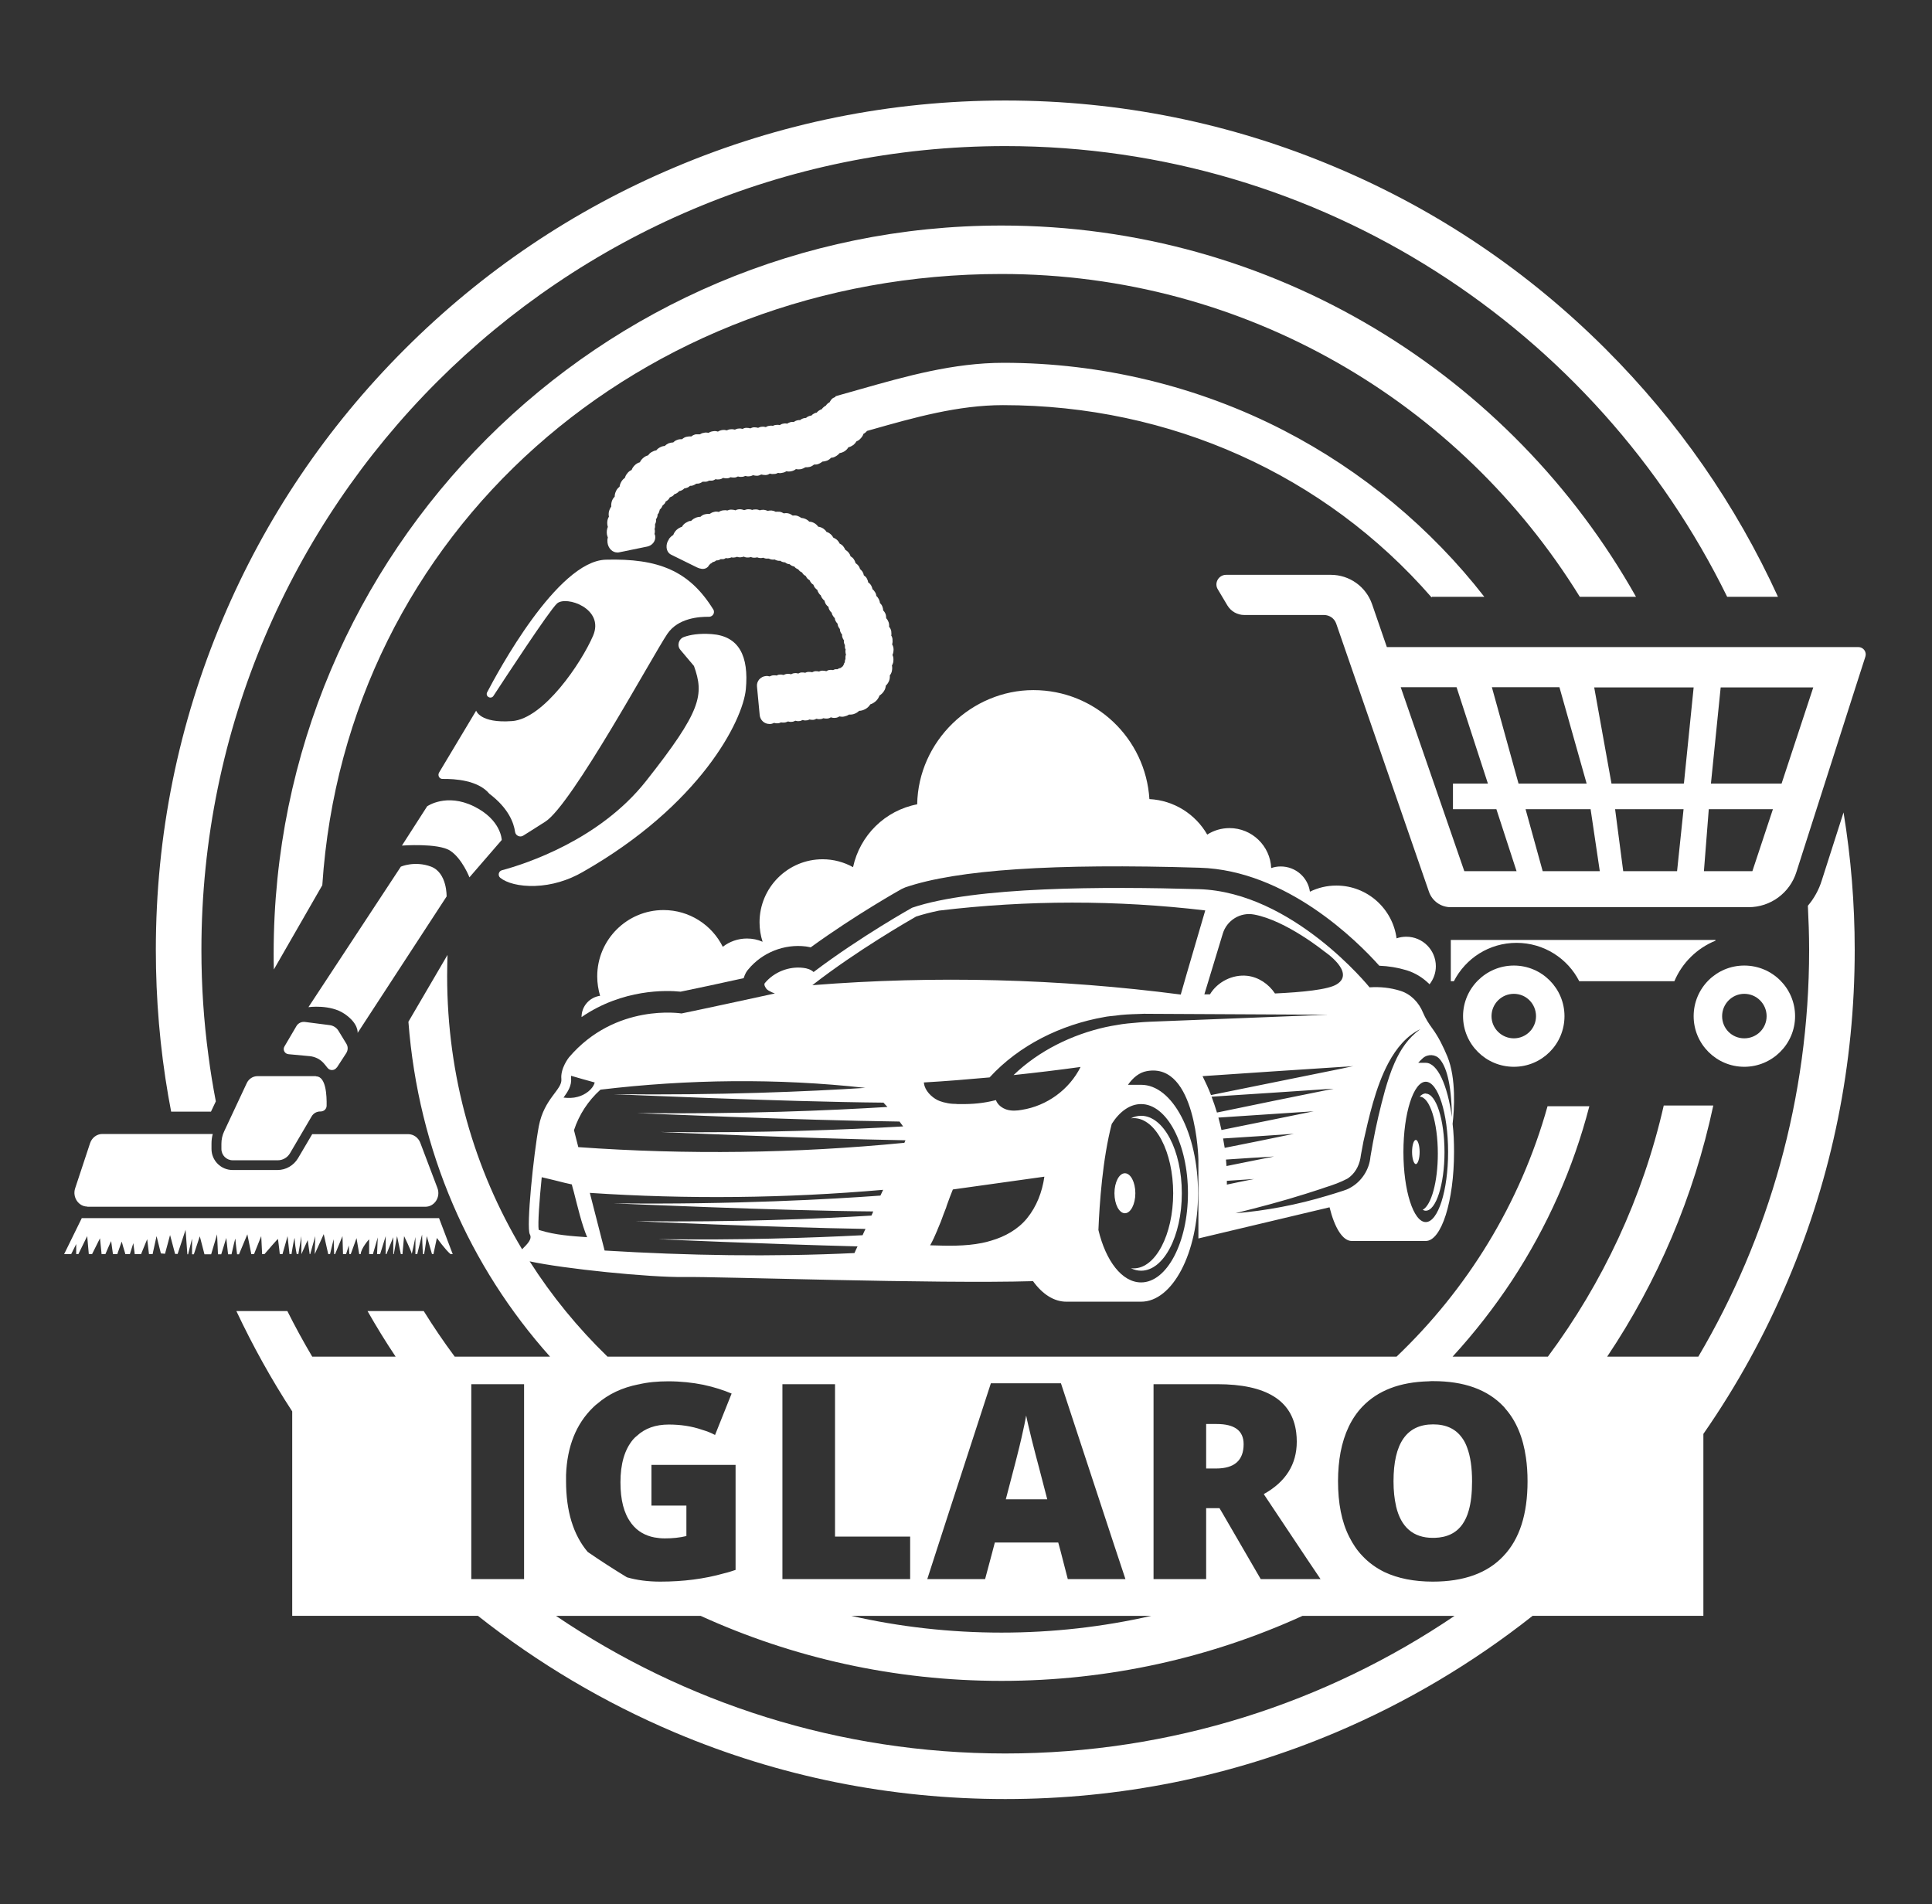
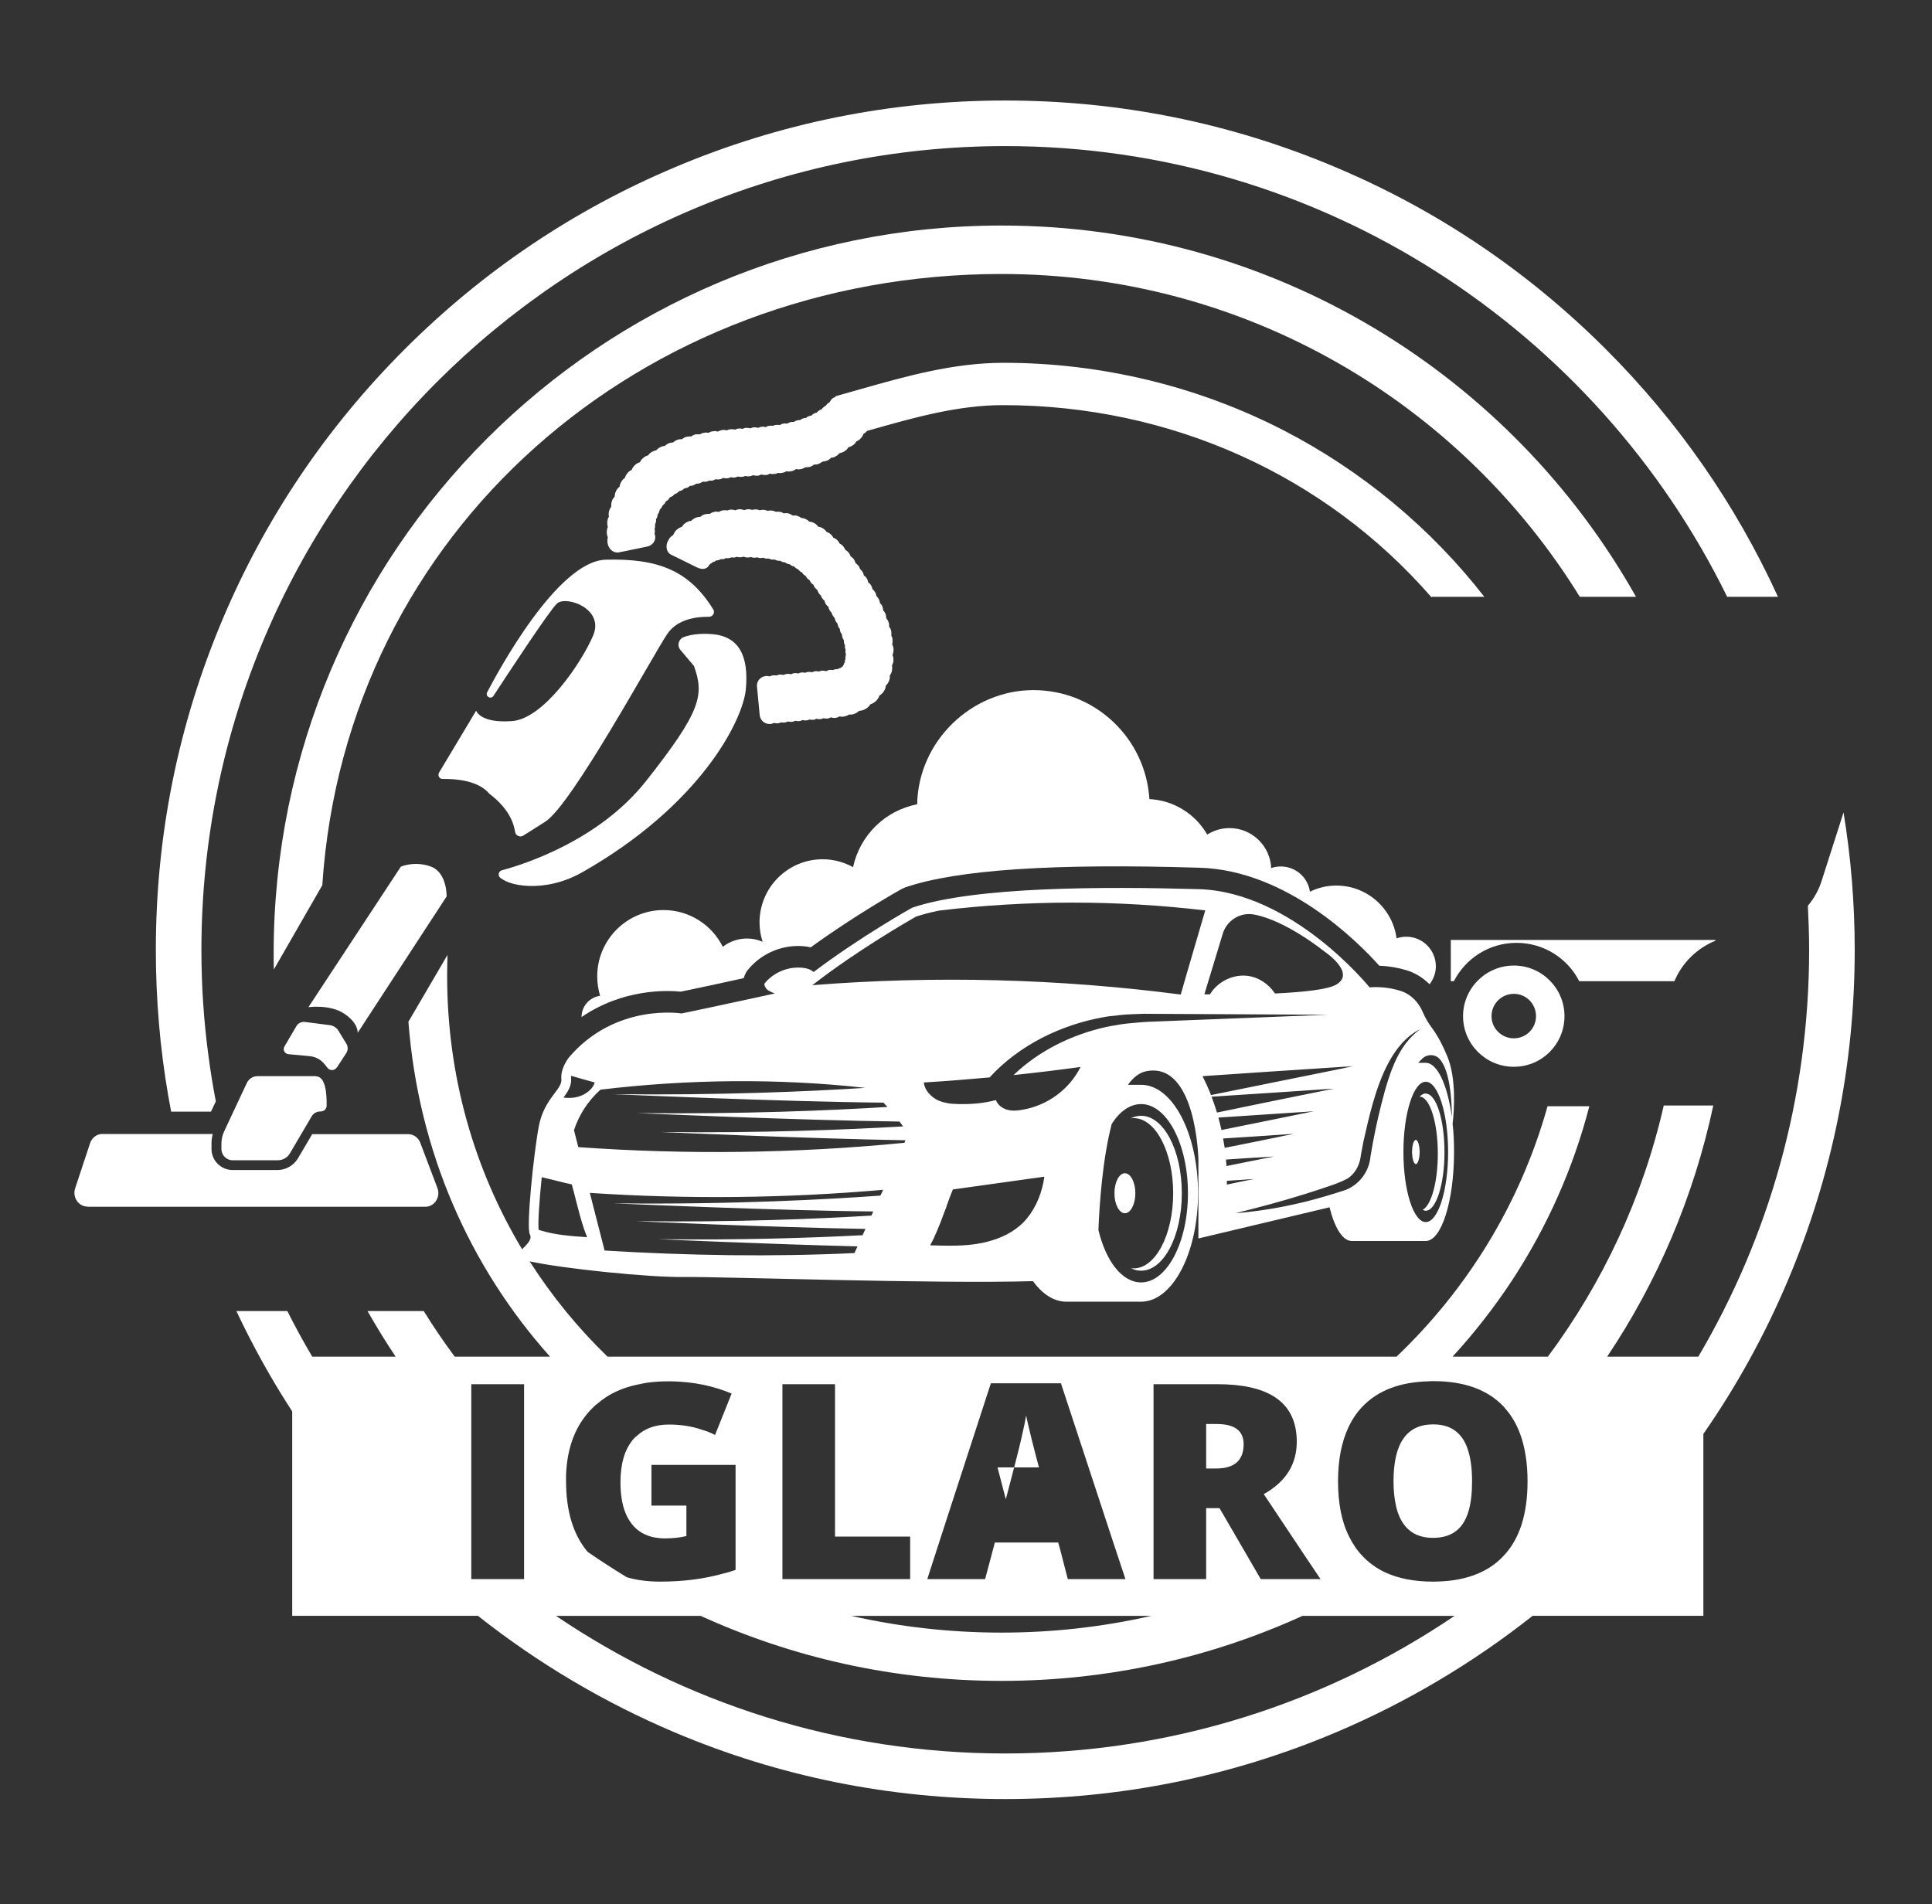
<svg xmlns="http://www.w3.org/2000/svg" id="Warstwa_1" viewBox="0 0 107.24 105.71">
  <rect x="0" y="0" width="107.24" height="105.71" fill="#333333" stroke="none" />
  <defs>
    <style>      .st0 {        fill: #fff;      }    </style>
  </defs>
-   <path class="st0" d="M13.27,69.62l.46-1.1.22,1.1h.15l.4-1,.05,1h.13c.24-.28.75-.87.75-.84,0,.03.07.5.1.84h.15c.12-.4.28-1,.28-1l.11,1h.11c.07-.44.18-1.07.18-.84,0,.22.06.59.11.84h.09l.17-1v1l.35-.78.11.78h.03l.28-1-.03,1,.5-1.11.25,1.11h.1l.2-.83.03.83h.05l.41-1,.03,1h.17l.15-.48.03.48h.08l.32-.89.15.89h.08c.02-.32.47-.84.47-.82,0,.02,0,.54,0,.82h.21l.27-.93-.04.93h.17l.31-1v1h.04l.38-.94v.94h.03l.18-1,.21,1h.09l.09-1s.41.84.42.97c0,.13.21-.92.21-.92v.95h.1c.11-.46.27-1.11.27-1.08,0,.05.02.77.05,1.08h.06c.06-.28.15-1,.15-1l.29,1h.08l.19-.9s.47.66.76.9h.12l-.76-2H4.54l-.98,2h.39l.28-.56v.56h.12l.49-1,.09,1h.18l.44-.88.09.88h.21c.14-.33.32-.74.32-.72,0,.02.05.39.1.72h.24c.12-.34.25-.72.25-.69s.11.39.2.69h.25l.19-.61.08.61h.35l.34-.83.1.83h.2l.22-1,.24.96.23.02.28-1.04.28,1.05h.14s.44-1.34.44-1.34l.1,1.36h.04l.22-.87v.87h.1l.33-1,.26,1h.37l.33-1.11.05,1.11h.18l.28-.91.1.91h.19c.1-.45.22-.97.22-.84,0,.15.06.58.09.84h.11Z" />
  <path class="st0" d="M18.7,59.26l.52-.8c.1-.16.11-.36,0-.53l-.44-.72c-.1-.16-.27-.27-.46-.3l-1.4-.18c-.18-.02-.36.06-.46.22l-.67,1.14c-.11.18.01.41.22.43l1.18.11c.32.03.62.19.82.44l.17.21c.13.17.39.16.51-.02Z" />
  <path class="st0" d="M24.79,49.77s.04-1.31-.86-1.66c-.91-.34-1.68,0-1.68,0l-5.13,7.8s1.21-.17,2,.37c.8.54.73,1.06.73,1.06l4.93-7.56Z" />
-   <path class="st0" d="M26.06,48.7l1.79-2.07s-.02-1.12-1.55-1.87c-1.53-.75-2.59,0-2.59,0l-1.4,2.18s2-.15,2.67.28c.67.43,1.08,1.49,1.08,1.49Z" />
  <path class="st0" d="M29.7,49.18c.93-.03,1.84-.31,2.64-.77,6.52-3.71,8.89-8.39,9.06-10.15.17-1.83-.37-2.95-1.9-3.06-.7-.05-1.2.04-1.53.16-.3.1-.41.48-.2.72l.75.89c.57,1.6.43,2.48-2.67,6.4-2.58,3.26-6.68,4.59-7.99,4.94-.19.05-.24.3-.09.42.35.28,1.03.48,1.94.45Z" />
  <path class="st0" d="M28.41,40.03c-1.77.13-1.98-.58-1.98-.58l-2.06,3.44c-.09.16.02.36.2.35.67-.01,1.97.07,2.59.82,1.07.81,1.36,1.62,1.43,2.12.03.21.27.32.45.21.25-.16.64-.4,1.23-.78,1.47-.93,5.99-9.27,6.77-10.42.59-.88,1.77-.96,2.31-.95.15,0,.28-.12.28-.27,0-.05-.01-.1-.04-.14-1.33-2.15-3.05-2.84-5.97-2.76-2.69.08-6.01,6.27-6.58,7.36-.05.09-.02.21.07.26.09.06.22.04.28-.06.57-.87,3.09-4.73,3.53-5.13.5-.45,2.65.28,2,1.79-.65,1.51-2.74,4.61-4.5,4.74Z" />
  <path class="st0" d="M81.21,56.41c0,1.55,1.26,2.81,2.82,2.81s2.81-1.26,2.81-2.81-1.26-2.81-2.81-2.81-2.82,1.26-2.82,2.81ZM85.26,56.41c0,.68-.55,1.23-1.23,1.23s-1.24-.55-1.24-1.23.55-1.24,1.24-1.24,1.23.56,1.23,1.24Z" />
-   <path class="st0" d="M94.01,56.41c0,1.55,1.26,2.81,2.81,2.81s2.82-1.26,2.82-2.81-1.26-2.81-2.82-2.81-2.81,1.26-2.81,2.81ZM96.82,55.17c.69,0,1.24.56,1.24,1.24s-.55,1.23-1.24,1.23-1.23-.55-1.23-1.23.55-1.24,1.23-1.24Z" />
  <path class="st0" d="M80.53,54.47h.17c.65-1.27,1.96-2.13,3.48-2.13s2.84.87,3.48,2.13h5.28c.43-1.02,1.25-1.83,2.28-2.25v-.04h-14.69v2.29Z" />
-   <path class="st0" d="M103.15,35.92h-26.17l-.82-2.38c-.34-.98-1.26-1.63-2.29-1.63h-5.81c-.42,0-.68.46-.46.81l.53.89c.2.33.55.53.94.53h4.42c.31,0,.58.19.68.48l5.15,14.89c.18.51.66.85,1.2.85h16.54c1.21,0,2.28-.78,2.65-1.94l3.28-10.25.55-1.71c.09-.27-.11-.54-.39-.54ZM81.28,48.36l-3.53-10.21h3.1l1.74,5.35h-1.94v1.42h2.41l1.12,3.44h-2.9ZM82.81,38.15h3.75l1.51,5.35h-3.78l-1.48-5.35ZM85.63,48.36l-.95-3.44h3.61l.51,3.44h-3.17ZM93.09,48.36h-2.99l-.45-3.44h3.8l-.36,3.44ZM93.45,43.5h-4l-.96-5.34h5.52l-.54,5.33h-.02ZM97.27,48.36h-2.69l.27-3.44h3.56l-1.14,3.44ZM98.88,43.5h-3.91s0-.01,0-.01l.54-5.33h5.14s-1.76,5.34-1.76,5.34Z" />
  <path class="st0" d="M101.12,48.88c-.16.52-.43,1-.77,1.4.04.81.07,1.63.07,2.45,0,8.23-2.24,15.95-6.15,22.58h-5.06c2.79-4.16,4.81-8.88,5.89-13.94h-2.75c-1.17,5.13-3.39,9.85-6.43,13.94h-5.29c1.21-1.32,2.31-2.73,3.3-4.23,1.96-2.99,3.4-6.24,4.29-9.67h-2.32c-1.52,5.43-4.47,10.17-8.38,13.9h-43.8c-1.64-1.59-3.09-3.36-4.32-5.29,1.86.41,6.68.9,8.57.87,1.93-.03,13.92.39,19.37.23.52.72,1.16,1.14,1.85,1.14h4.15c1.74,0,3.16-2.69,3.16-6.02s-1.42-6.02-3.16-6.02h-.73c.29-.41.64-.69,1.05-.76,2.75-.5,2.86,4.9,2.86,4.9v4.39l7.28-1.73c.28,1.14.73,1.87,1.23,1.87h4.11c.87,0,1.57-2.21,1.57-4.94,0-.55-.02-1.07-.08-1.56.09-.77.21-2.52-.29-3.74-.23-.55-.48-1.07-.83-1.55-.2-.27-.39-.57-.52-.88-.23-.57-.68-1.04-1.27-1.22-.55-.17-1.11-.23-1.7-.19,0,0-4.26-5.29-9.47-5.45-5.22-.15-12.45-.15-15.92,1.03,0,0-2.85,1.59-5.47,3.57-.15-.14-.37-.21-.57-.23-.8-.1-1.63.23-2.14.85-.05.07,0,.17.05.25.04.08.12.14.2.18.1.06.2.1.31.14-1.38.3-4,.87-5.18,1.11,0,0-3.66-.6-6.25,2.44,0,0-.48.6-.42,1.2.06.59-.95,1.06-1.25,2.61-.29,1.55-.71,5.63-.5,6.01.15.27-.15.55-.43.83-2.65-4.42-4.16-9.59-4.16-15.17,0-.39.01-.78.02-1.17l-2.17,3.71c.55,7.2,3.4,13.6,7.86,18.59h-5.29c-.61-.82-1.18-1.66-1.72-2.53h-3.12c.49.86,1.01,1.71,1.56,2.53h-4.63c-.49-.83-.95-1.67-1.38-2.53h-2.83c.91,1.93,1.94,3.79,3.1,5.57v11.35h10.31c3.33,2.63,6.98,4.8,10.92,6.47,5.81,2.46,11.99,3.7,18.35,3.7s12.54-1.24,18.35-3.7c3.94-1.67,7.59-3.84,10.92-6.47h9.48v-10.1c1.85-2.66,3.42-5.51,4.69-8.52,2.46-5.81,3.71-11.99,3.71-18.35,0-2.58-.21-5.13-.62-7.63l-1.21,3.78ZM48.87,66.37c-2.58.19-8.13.51-14.82.43,0,0,9.11.41,14.42.45-.03.08-.06.15-.1.23-2.95.18-7.64.38-13.08.31,0,0,7.4.34,12.75.43-.06.12-.11.24-.16.35-2.91.15-6.88.28-11.35.22,0,0,5.97.27,11.07.4-.06.12-.12.25-.17.37-4.61.22-9.27.14-13.87-.14l-.82-3.2c5.42.36,10.87.3,16.28-.17-.05.1-.1.21-.15.32ZM57,67.64c-.5.61-1.22,1.01-1.98,1.23-.17.05-.34.1-.51.13-.94.19-1.91.16-2.88.13.14-.25.27-.53.39-.82.01-.03.02-.05.03-.08.12-.27.23-.55.33-.84.05-.12.09-.24.14-.36.01-.05.03-.09.04-.13.11-.31.22-.6.33-.87,1.69-.24,3.38-.47,5.08-.71-.12.85-.43,1.66-.97,2.32ZM63.34,61.29c1.43,0,2.6,2.22,2.6,4.95s-1.17,4.95-2.6,4.95c-1.06,0-1.96-1.19-2.37-2.91.06-1.47.23-3.94.74-5.89.44-.69,1.01-1.1,1.63-1.1ZM63.81,56.72c-.21.01-.41.02-.61.04-.36.03-.85.07-1.2.14-.18.03-.43.07-.6.11-1.9.42-3.74,1.32-5.14,2.67,1.24-.13,2.48-.28,3.72-.45-.63,1.26-1.87,2.16-3.26,2.38-.27.05-.56.07-.83-.01-.26-.08-.51-.26-.61-.53-.71.18-1.3.23-2.04.22-.07,0-.13,0-.2-.01-.19,0-.39-.02-.57-.07-.06-.01-.11-.02-.16-.04-.09-.02-.18-.06-.27-.1-.34-.17-.7-.53-.75-.92,0-.02-.01-.04-.01-.06,1.22-.07,2.43-.17,3.65-.28,1.65-1.8,3.97-2.93,6.36-3.35.18-.04.45-.06.63-.08.37-.06.88-.08,1.26-.09.21-.01.42-.02.62-.01l9.91.05-9.9.39ZM67.25,60.88c2.22-.14,4.45-.29,6.67-.44h.11s-.08.01-.12.02c-2.14.43-4.24.86-6.36,1.3-.09-.3-.19-.59-.3-.88ZM67.63,62.04c1.76-.12,3.53-.23,5.29-.35-1.72.35-3.42.7-5.12,1.04-.05-.23-.11-.46-.17-.69ZM67.89,63.2c1.31-.08,2.62-.17,3.93-.26-1.29.27-2.57.53-3.84.78-.03-.17-.06-.34-.09-.52ZM68.05,64.37c.89-.06,1.78-.12,2.67-.17-.89.18-1.77.35-2.64.53l-.03-.36ZM68.1,65.55c.51-.03,1.01-.07,1.51-.1-.5.1-1.01.2-1.51.31v-.21ZM79.14,67.84c-.68,0-1.24-1.74-1.24-3.89s.56-3.9,1.24-3.9,1.24,1.75,1.24,3.9-.56,3.89-1.24,3.89ZM79.91,58.79c.33.37.66,1.24.68,3.22-.24-1.77-.8-3.01-1.45-3.01h-.42c.08-.09.17-.18.26-.26.27-.24.7-.22.93.05ZM75.68,63.37c.29-1.27.66-3.01,1.39-4.37.44-.82,1.01-1.5,1.77-1.87-.67.48-1.11,1.14-1.43,1.87-.22.49-.38,1.01-.53,1.52-.27.98-.5,1.96-.68,2.95-.03.16-.1.58-.13.74-.06.72-.5,1.39-1.13,1.73-.12.07-.25.12-.38.16-.3.1-.6.19-.9.28-1.66.5-3.37.83-5.09.97,1.32-.33,2.62-.67,3.91-1.08.36-.12.74-.23,1.1-.36.42-.13.83-.28,1.21-.48.05-.03.1-.07.15-.11.35-.29.55-.73.6-1.2.03-.16.11-.59.14-.75ZM75.03,59.19s.07,0,.1-.01c-.03.01-.07.02-.1.02-.19.04-.37.08-.55.12-2.44.49-4.83.98-7.26,1.47-.14-.36-.3-.71-.47-1.05,2.61-.18,5.21-.35,7.82-.52.15,0,.3-.02.46-.03ZM69.62,50.77c1.77.33,3.88,2.04,3.88,2.04,0,0,1.77,1.17.7,1.83-.47.3-1.93.44-3.43.51-.35-.53-.92-.91-1.54-.98-.81-.09-1.65.33-2.07,1.03h-.31l1.02-3.36c.22-.75.98-1.22,1.75-1.07ZM50.85,50.88c.37-.12.79-.23,1.27-.33,4.9-.59,9.87-.59,14.78-.01-.44,1.52-.93,3.15-1.36,4.67-6.74-.88-13.66-1.06-20.45-.52,2.49-1.94,5.38-3.59,5.76-3.81ZM48.03,60.39c-3.1.2-8.13.42-13.98.35,0,0,9.35.42,14.99.47.07.08.14.16.22.24-3.11.19-8.1.41-13.9.34,0,0,8.9.4,14.57.47.07.09.13.18.2.27-3.13.18-7.93.38-13.46.31,0,0,7.94.36,13.59.46-.02.04-.04.09-.06.14-6.02.59-12.08.67-18.1.24l-.24-.94c.28-.86.79-1.64,1.47-2.25,4.85-.58,9.84-.64,14.7-.1ZM31.7,59.84s-.01-.08,0-.12c.44.13.87.25,1.31.37-.1.39-.55.7-.95.8-.25.07-.52.07-.78.04.24-.33.46-.66.42-1.09ZM30.07,65.35c.42.1.85.2,1.27.31.13.03.26.06.4.09.03.13.07.27.11.41.21.82.44,1.8.74,2.52-.87-.06-1.76-.12-2.6-.38-.03-.01-.06-.02-.09-.03-.05-.38.04-1.63.17-2.92ZM79.3,76.68c.08-.01.16-.01.25-.01,1.72,0,3.02.47,3.91,1.41.04.04.07.08.1.12.6.68.98,1.59,1.14,2.71.06.41.09.85.09,1.32,0,1.82-.44,3.21-1.34,4.15-.89.95-2.2,1.42-3.92,1.42-1.04,0-1.94-.18-2.68-.53-.47-.23-.87-.52-1.22-.89-.3-.31-.54-.67-.74-1.07-.42-.83-.62-1.86-.62-3.09,0-.58.05-1.11.14-1.6.2-1.04.6-1.89,1.21-2.53.86-.9,2.08-1.37,3.68-1.41ZM64.03,76.84h3.54c2.7,0,4.16.89,4.38,2.69.02.16.03.33.03.5,0,1.26-.61,2.23-1.83,2.91l.03.05,2.4,3.6.72,1.07h-3.32l-2.13-3.67-.16-.27h-.74v3.94h-2.92v-10.82ZM55,76.79h3.89l2.22,6.75.7,2.13.66,1.99h-3.2l-.41-1.59-.12-.44h-3.52l-.15.57-.39,1.46h-3.21l.53-1.64.7-2.16,2.3-7.07ZM63.91,89.7c-2.68.61-5.46.93-8.32.93s-5.66-.32-8.34-.93h16.66ZM43.43,76.84h2.92v8.46h4.17v2.36h-7.09v-10.82ZM35.45,76.85c.5-.12,1.06-.17,1.65-.17.68,0,1.33.07,1.93.19.61.13,1.13.3,1.58.49l-.92,2.3c-.22-.12-.45-.21-.69-.28h-.01s0-.01-.02-.01c-.58-.2-1.2-.29-1.85-.29-.73,0-1.32.21-1.77.63-.07.05-.14.12-.21.2-.47.56-.7,1.35-.7,2.38,0,.97.19,1.72.58,2.24.02.03.03.05.05.07.31.4.74.65,1.27.75h.01c.17.03.35.05.55.05.43,0,.83-.04,1.2-.13v-1.69h-1.94v-2.26h4.67v5.83c-.21.07-.42.14-.64.19-1.09.31-2.27.46-3.54.46-.68,0-1.3-.08-1.85-.24-.74-.45-1.47-.92-2.18-1.41-.8-.95-1.2-2.26-1.2-3.93,0-.12,0-.23,0-.34.06-1.59.56-2.83,1.49-3.74.08-.07.15-.15.24-.21.62-.54,1.38-.9,2.29-1.08ZM26.16,87.66v-10.82h2.93v10.82h-2.93ZM55.8,97.34c-9.24,0-17.82-2.82-24.94-7.64h8.03c5.09,2.32,10.74,3.61,16.7,3.61s11.62-1.29,16.71-3.61h8.44c-7.12,4.82-15.71,7.64-24.94,7.64Z" />
  <path class="st0" d="M9.5,61.71h2.21l.27-.57c-.16-.84-.3-1.68-.41-2.54-.26-1.92-.39-3.88-.39-5.87,0-24.61,20.02-44.62,44.62-44.62,17.57,0,32.81,10.21,40.07,25.02h2.82c-2.34-5.12-5.55-9.74-9.55-13.74-4.33-4.33-9.37-7.73-14.99-10.1-5.81-2.46-11.99-3.71-18.35-3.71s-12.54,1.25-18.35,3.71c-5.62,2.37-10.66,5.77-14.99,10.1-4.33,4.33-7.73,9.37-10.1,14.98-2.46,5.82-3.71,11.99-3.71,18.36,0,2.74.23,5.45.69,8.11.05.29.11.58.16.87Z" />
  <path class="st0" d="M4.85,66.99h18.76c.51,0,.86-.54.67-1.04l-.95-2.51c-.11-.29-.38-.48-.67-.48h-5.33l-.79,1.34c-.24.4-.67.65-1.13.65h-2.5c-.64,0-1.17-.52-1.17-1.17v-.29c0-.18.02-.36.07-.54h-6.13c-.31,0-.58.21-.68.51l-.83,2.51c-.16.49.19,1.01.68,1.01Z" />
  <path class="st0" d="M17.53,59.74h-3.24c-.25,0-.48.15-.59.38l-1.26,2.69c-.1.21-.15.45-.15.68v.29c0,.35.28.63.63.63h2.5c.28,0,.53-.15.67-.38l1.21-2.06c.1-.17.28-.27.48-.27h.02c.18,0,.33-.14.33-.32.01-.56-.03-1.63-.59-1.63Z" />
  <path class="st0" d="M55.59,12.52c-22.31,0-40.4,18.09-40.4,40.4,0,.3,0,.6.01.9l2.69-4.68c1.3-19.65,17.72-33.93,37.7-33.93,13.57,0,25.46,7.16,32.1,17.92h3.12c-6.92-12.3-20.1-20.61-35.22-20.61Z" />
  <path class="st0" d="M79.49,33.13h2.9c-2.97-3.82-6.8-7-11.12-9.23-4.76-2.46-10.15-3.76-15.56-3.76-2.8,0-5.43.75-7.97,1.47-.35.1-.7.2-1.06.3l-.31.09v.04c-.09.03-.18.07-.24.16-.03.04-.06.09-.08.13-.05.02-.1.06-.14.1-.03.03-.05.06-.07.09-.04.02-.08.04-.11.07-.05.04-.09.08-.12.13-.05.01-.11.04-.15.07-.05.03-.09.07-.13.12-.06,0-.12.03-.17.06-.05.03-.09.06-.12.1-.06,0-.11.02-.16.04-.05.02-.1.05-.14.09-.06,0-.11.01-.17.03-.06.02-.11.05-.16.09-.06,0-.12,0-.18.02-.06.02-.11.04-.16.08-.06,0-.12,0-.18.01-.07.02-.14.05-.2.09-.07-.02-.14-.02-.22,0-.07.01-.13.04-.19.08-.07-.02-.14-.02-.21-.01-.06,0-.12.03-.17.05-.06-.01-.12-.02-.18,0-.08,0-.15.03-.21.07-.07-.02-.15-.03-.22-.02-.07,0-.14.03-.21.06-.07-.02-.14-.03-.22-.03-.07,0-.15.03-.21.06-.07-.02-.14-.03-.22-.03-.07,0-.14.02-.21.06-.07-.02-.14-.03-.21-.02-.08,0-.15.03-.22.06-.07-.02-.15-.03-.23-.02-.08,0-.15.03-.22.06-.07-.02-.15-.03-.23-.02-.09.01-.18.04-.26.09-.09-.03-.18-.04-.27-.02-.09.01-.18.04-.25.09-.09-.02-.18-.03-.27,0-.08.01-.15.04-.21.08-.07,0-.15,0-.23,0-.09.02-.18.06-.25.12-.09-.01-.18,0-.27.02-.09.02-.17.07-.24.13-.09,0-.18,0-.27.04-.09.03-.16.08-.22.14h0c-.08,0-.17.02-.26.05-.08.04-.16.09-.21.15-.02,0-.03,0-.05,0-.07.01-.14.03-.21.07-.08.04-.16.1-.21.17-.09.01-.18.05-.27.1-.08.05-.14.11-.19.18-.08.02-.17.06-.24.12-.09.07-.17.16-.21.26-.11.03-.21.09-.29.17-.08.08-.14.17-.17.26-.1.04-.19.11-.25.2-.06.07-.1.15-.12.23-.07.05-.14.12-.19.2-.06.1-.1.2-.11.3-.09.07-.16.15-.2.25-.05.1-.07.2-.07.3-.07.07-.13.16-.16.26-.03.1-.04.2-.03.29-.06.08-.1.17-.13.28-.02.1-.02.19,0,.28-.05.08-.08.17-.09.27-.01.1,0,.2.03.3-.01.02-.02.05-.03.08-.02.07-.03.14-.03.22,0,.07.01.15.04.23,0,.02.02.04.02.06-.03.09-.03.19-.02.28.02.15.08.29.19.4.1.1.23.15.36.15.03,0,.07,0,.1-.01l1.56-.32c.28-.06.47-.31.44-.57,0-.04-.02-.09-.04-.13.01-.04.02-.09.02-.13,0-.05,0-.1-.02-.14.02-.04.03-.09.03-.13,0-.05,0-.1,0-.14.02-.04.04-.08.05-.13.01-.05.01-.1,0-.14.03-.04.05-.08.07-.13.02-.05.02-.1.02-.14.03-.03.06-.07.08-.12v-.02s.04-.09.04-.13c.04-.03.07-.07.1-.11.02-.04.04-.08.06-.12.04-.03.07-.06.11-.1.03-.04.05-.08.06-.12.05-.02.1-.06.14-.1.04-.04.07-.09.09-.13.05-.02.1-.04.15-.07.04-.03.08-.07.11-.11.05-.01.1-.03.14-.06.05-.03.09-.07.12-.11.06,0,.11-.03.16-.05.05-.03.09-.06.13-.1.05,0,.11-.02.16-.04.06-.02.11-.06.15-.1.06,0,.12,0,.18-.03.06-.02.12-.05.16-.09.06,0,.13,0,.19-.02.06-.02.12-.05.17-.09.06,0,.13,0,.2,0,.06-.01.11-.03.16-.06.06,0,.12,0,.17,0,.07-.01.13-.04.19-.08.07.02.14.02.21.01.08-.01.15-.04.21-.08.07.02.15.03.23.02.07,0,.13-.03.19-.06.06.02.13.02.2.02.07,0,.14-.03.2-.06.07.02.14.03.21.02.07,0,.14-.02.2-.05.07.02.14.03.21.02.08,0,.15-.03.22-.06.07.02.15.03.22.03.08,0,.16-.03.23-.07.08.02.16.03.24.03.09,0,.17-.03.24-.08.08.03.17.03.26.02.07,0,.14-.03.2-.06.07.02.14.02.21,0,.09-.01.17-.04.25-.09.08.02.18.02.27,0,.1-.02.19-.06.26-.12.09.02.19.02.3,0,.08-.02.16-.06.22-.1.08,0,.16,0,.24-.02.09-.02.17-.07.24-.13.09,0,.18,0,.26-.04.08-.03.15-.08.22-.13.08,0,.17-.02.25-.05.09-.04.16-.09.22-.16.09,0,.18-.03.26-.08.09-.05.16-.11.22-.18.09-.01.19-.05.27-.1.09-.06.16-.13.21-.22.1-.02.19-.07.28-.13.07-.06.12-.12.17-.2.08-.03.16-.08.22-.15.08-.08.14-.17.17-.27.07-.03.14-.09.2-.16.08-.02.17-.05.25-.07,2.36-.67,4.8-1.36,7.29-1.36,9.29,0,17.87,3.87,23.79,10.67Z" />
  <path class="st0" d="M49.48,35.26c0-.07,0-.15-.01-.23-.02-.09-.06-.17-.12-.24.01-.09,0-.18-.03-.26-.03-.08-.07-.15-.13-.21,0-.08-.01-.17-.04-.25-.03-.07-.08-.14-.13-.19,0-.08-.02-.16-.05-.23-.03-.07-.08-.13-.13-.18,0-.07-.03-.14-.06-.21-.04-.07-.08-.13-.14-.18,0-.07-.03-.15-.07-.21-.04-.06-.08-.12-.14-.16-.01-.07-.04-.14-.07-.2-.04-.07-.1-.14-.17-.18-.01-.08-.04-.16-.08-.23-.04-.07-.1-.12-.16-.16-.01-.07-.04-.15-.08-.21-.04-.05-.08-.1-.13-.14-.02-.06-.04-.12-.08-.17-.05-.07-.11-.12-.17-.16-.02-.08-.05-.15-.1-.22-.05-.07-.11-.12-.18-.16-.02-.08-.06-.15-.11-.21-.05-.06-.11-.11-.18-.15-.03-.07-.07-.14-.12-.2-.05-.06-.12-.11-.19-.14-.03-.07-.08-.14-.13-.19-.06-.06-.14-.11-.22-.14-.04-.07-.09-.14-.16-.2-.07-.06-.14-.1-.22-.12-.04-.07-.1-.13-.17-.18-.09-.06-.19-.1-.29-.11-.06-.08-.13-.15-.22-.2-.09-.05-.18-.08-.28-.08-.06-.07-.14-.12-.23-.16-.07-.03-.14-.04-.22-.05,0,0,0,0,0,0-.06-.05-.13-.08-.2-.11-.09-.03-.18-.03-.27-.02-.07-.05-.15-.1-.24-.12-.08-.02-.17-.02-.25,0-.07-.04-.15-.08-.23-.09-.08-.01-.16,0-.23,0-.07-.04-.14-.06-.22-.07-.08,0-.15,0-.22.02-.06-.03-.14-.05-.21-.06-.08,0-.15,0-.22.03-.07-.03-.14-.05-.22-.05-.07,0-.14,0-.21.03-.06-.03-.13-.04-.2-.04-.08,0-.17.02-.24.05-.08-.03-.16-.05-.25-.05h0c-.08,0-.17.02-.24.06-.08-.03-.16-.04-.24-.04-.07,0-.14.02-.21.05-.07-.02-.14-.02-.22-.01-.09.01-.18.04-.25.09-.09-.02-.18-.03-.27,0-.09.02-.17.06-.24.11-.09-.01-.18,0-.26.02-.09.02-.18.07-.25.14-.09,0-.19.02-.28.06-.07.03-.13.07-.19.12-.02.02-.03.03-.05.05-.02,0-.04,0-.06,0-.07.01-.14.05-.23.1-.1.06-.17.14-.22.23-.03,0-.06.02-.09.03-.03.02-.07.03-.11.06-.03.02-.06.05-.1.08-.08.08-.14.17-.18.28-.09.05-.17.13-.24.22v.02c-.1.14-.14.29-.13.44.01.19.11.35.27.42l1.42.7c.08.04.18.07.27.08.22.02.33-.1.38-.17,0-.01.01-.02.02-.04.02-.02.04-.03.05-.05.01-.01.02-.02.03-.03.02,0,.05-.02.07-.04.02-.02.04-.03.06-.05.03,0,.05-.01.08-.02.04-.02.08-.04.11-.07.03,0,.07,0,.11-.01.05-.01.09-.03.13-.06.05,0,.1,0,.14,0,.05,0,.1-.03.15-.06.05.01.11.02.17,0,.05,0,.09-.02.14-.04.05.01.09.02.14.01.06,0,.12-.02.17-.04.05.02.11.03.17.03,0,0,0,0,0,0,.07,0,.14-.02.2-.04.06.03.13.05.21.05.06,0,.12,0,.18-.03.05.02.11.04.18.04.06,0,.12,0,.18-.02.05.02.11.04.17.04.06,0,.11,0,.16-.02.05.02.1.04.16.05.06,0,.11,0,.16,0,.05.03.1.04.15.05.06.01.11.01.17,0,.05.03.1.05.15.06.05.01.11.02.16.01.04.03.09.06.14.07.04.01.08.02.13.02.03.03.07.05.11.07.05.02.09.03.14.03.03.03.07.06.11.08.05.03.1.04.15.05.03.04.06.07.1.1h.01s.07.05.11.06c.03.04.06.07.09.1.04.03.08.05.12.07.02.04.05.08.09.12.04.03.08.06.12.08.02.05.05.09.08.13.04.04.08.07.13.1.02.05.05.1.08.14.04.05.08.08.13.11.02.06.04.11.08.16.04.05.09.1.14.13.01.06.04.12.08.18.03.05.07.09.11.12.01.05.04.1.07.15.04.06.09.11.14.15.01.07.04.13.07.19.04.06.09.11.15.15,0,.07.03.14.07.2.03.05.07.1.11.13,0,.06.03.11.06.16.03.05.07.1.11.14,0,.06.02.11.05.17.03.05.06.09.1.13,0,.05.02.11.04.16.02.05.06.1.09.14,0,.05.01.11.03.16.02.05.05.1.09.14,0,.05,0,.11.02.16.02.06.04.11.08.15,0,.05,0,.11.01.16.01.04.03.09.05.12,0,.04,0,.08,0,.12,0,.05.02.09.04.13-.01.04-.02.09-.01.13,0,.05.01.1.03.15-.02.04-.03.08-.03.13,0,.04,0,.07,0,.11-.01.03-.02.06-.03.09v.02s-.01.05-.01.08c-.02.03-.04.06-.05.09,0,.02-.01.04-.01.05-.02.02-.03.04-.04.06,0,0-.01.02-.02.03,0,0-.01,0-.02.01-.01.01-.03.02-.04.04,0,0,0,0-.01,0h-.01s-.03.03-.05.04c-.02,0-.05,0-.07.02-.03,0-.05.02-.08.04-.03,0-.07,0-.1,0-.05,0-.1.03-.15.05-.05-.01-.11-.02-.17-.01-.07,0-.14.03-.2.07-.07-.02-.15-.03-.22-.03-.07,0-.13.02-.19.05-.06-.02-.13-.02-.19-.02-.07,0-.13.03-.19.06-.06-.02-.13-.02-.2-.02-.07,0-.13.02-.19.05-.06-.02-.13-.02-.19-.02-.07,0-.13.03-.19.06-.06-.02-.13-.03-.2-.02-.07,0-.14.03-.2.06-.07-.02-.14-.03-.21-.02-.07,0-.14.03-.21.06-.07-.02-.14-.03-.21-.02-.06,0-.12.02-.17.05-.06-.01-.12-.02-.18-.01-.07,0-.14.03-.21.06-.07-.02-.14-.03-.21-.02-.14.01-.27.08-.37.19-.09.11-.14.25-.12.4l.15,1.58c.03.28.26.49.54.49.02,0,.03,0,.05,0,.07,0,.14-.03.21-.06.07.02.14.03.21.02.06,0,.12-.02.17-.05.06.01.12.02.18.01.07,0,.14-.03.21-.06.07.02.14.03.21.02.07,0,.14-.03.2-.06.07.02.14.03.21.02.07,0,.13-.03.19-.06.06.02.13.03.2.02.07,0,.13-.02.19-.05.06.02.13.02.19.02.07,0,.13-.03.19-.06.06.02.13.03.2.02.07,0,.13-.02.19-.05.06.02.13.02.19.02.08,0,.16-.03.22-.07.08.03.16.04.24.03.09,0,.17-.04.24-.08.09.02.18.03.28,0,.09-.02.17-.05.24-.1.09,0,.18,0,.27-.03.12-.04.22-.1.3-.18.12,0,.24-.04.35-.1.11-.06.21-.16.27-.26.11-.03.22-.1.32-.19.09-.09.15-.19.19-.3.1-.06.19-.15.25-.25.06-.09.09-.19.1-.3.02-.02.04-.04.06-.06.02-.03.05-.06.07-.1.02-.03.03-.07.05-.1.04-.1.05-.21.04-.3.06-.08.11-.18.12-.27.02-.1.02-.19,0-.29,0-.02.02-.03.03-.05.03-.07.05-.14.05-.21.01-.11,0-.22-.05-.32.04-.09.06-.2.06-.31,0-.1-.03-.2-.08-.28.03-.09.03-.19.02-.3-.01-.08-.04-.15-.08-.22Z" />
  <path class="st0" d="M69.03,80.17c0-.75-.5-1.12-1.5-1.12h-.58v2.47h.55c1.02,0,1.53-.45,1.53-1.35Z" />
-   <path class="st0" d="M57.67,81.46c-.11-.4-.24-.91-.4-1.54-.15-.62-.26-1.07-.31-1.34-.04.25-.13.66-.26,1.24s-.42,1.71-.87,3.41h2.3l-.46-1.77Z" />
+   <path class="st0" d="M57.67,81.46c-.11-.4-.24-.91-.4-1.54-.15-.62-.26-1.07-.31-1.34-.04.25-.13.66-.26,1.24s-.42,1.71-.87,3.41l-.46-1.77Z" />
  <path class="st0" d="M77.49,83.61c.27,1.17.96,1.76,2.04,1.76h.1c.69-.02,1.21-.27,1.55-.76.14-.2.26-.45.34-.74.13-.44.19-.99.19-1.64,0-.76-.09-1.38-.27-1.86-.07-.2-.16-.38-.27-.53-.36-.52-.9-.77-1.62-.77-1.47,0-2.2,1.05-2.2,3.16,0,.53.05.98.14,1.37h0Z" />
  <path class="st0" d="M65.12,66.24c0,2.3-.98,4.17-2.19,4.17-.05,0-.11,0-.16-.01.18.09.37.14.57.14,1.25,0,2.26-1.92,2.26-4.3s-1.01-4.3-2.26-4.3c-.2,0-.39.05-.57.14.05,0,.11-.01.16-.01,1.21,0,2.19,1.87,2.19,4.17Z" />
  <path class="st0" d="M62.44,67.35c.32,0,.58-.5.58-1.11s-.26-1.11-.58-1.11-.58.5-.58,1.11.26,1.11.58,1.11Z" />
  <path class="st0" d="M79.14,60.7c-.12,0-.23.06-.34.18.56,0,1.01,1.42,1.01,3.16,0,1.57-.36,2.86-.84,3.12.06.03.11.05.17.05.57,0,1.04-1.46,1.04-3.25s-.46-3.25-1.04-3.25Z" />
  <path class="st0" d="M78.59,63.28c-.12,0-.21.3-.21.67s.1.67.21.67.21-.3.21-.67-.1-.67-.21-.67Z" />
  <path class="st0" d="M37.78,55.05c.85-.17,2.27-.48,3.5-.75.07-.24.18-.41.25-.48.77-.94,2-1.43,3.2-1.28.08.01.17.03.27.05,2.48-1.8,4.94-3.18,5.05-3.24.06-.03.13-.06.2-.09,2.87-.98,8.21-1.34,16.34-1.09,4.81.14,8.75,4.07,9.97,5.44.51.02,1.01.1,1.51.25.49.15.92.42,1.28.78.22-.28.35-.63.35-1,0-.9-.73-1.64-1.64-1.64-.19,0-.37.03-.54.09-.22-1.65-1.63-2.93-3.34-2.93-.53,0-1.02.12-1.47.34-.11-.79-.79-1.4-1.62-1.4-.19,0-.36.03-.53.09-.05-1.23-1.07-2.22-2.31-2.22-.46,0-.88.13-1.24.36-.65-1.13-1.84-1.9-3.21-1.97-.21-3.38-3.01-6.05-6.44-6.05s-6.39,2.83-6.45,6.34c-1.78.34-3.18,1.72-3.56,3.49-.5-.28-1.08-.44-1.69-.44-1.93,0-3.5,1.57-3.5,3.5,0,.38.06.74.17,1.08-.27-.12-.56-.18-.87-.18-.5,0-.97.17-1.34.46-.6-1.21-1.85-2.04-3.29-2.04-2.03,0-3.68,1.65-3.68,3.68,0,.38.06.74.16,1.08-.58.08-1.03.57-1.03,1.18,0,0,0,0,0,0,2.29-1.57,4.72-1.49,5.49-1.41Z" />
</svg>